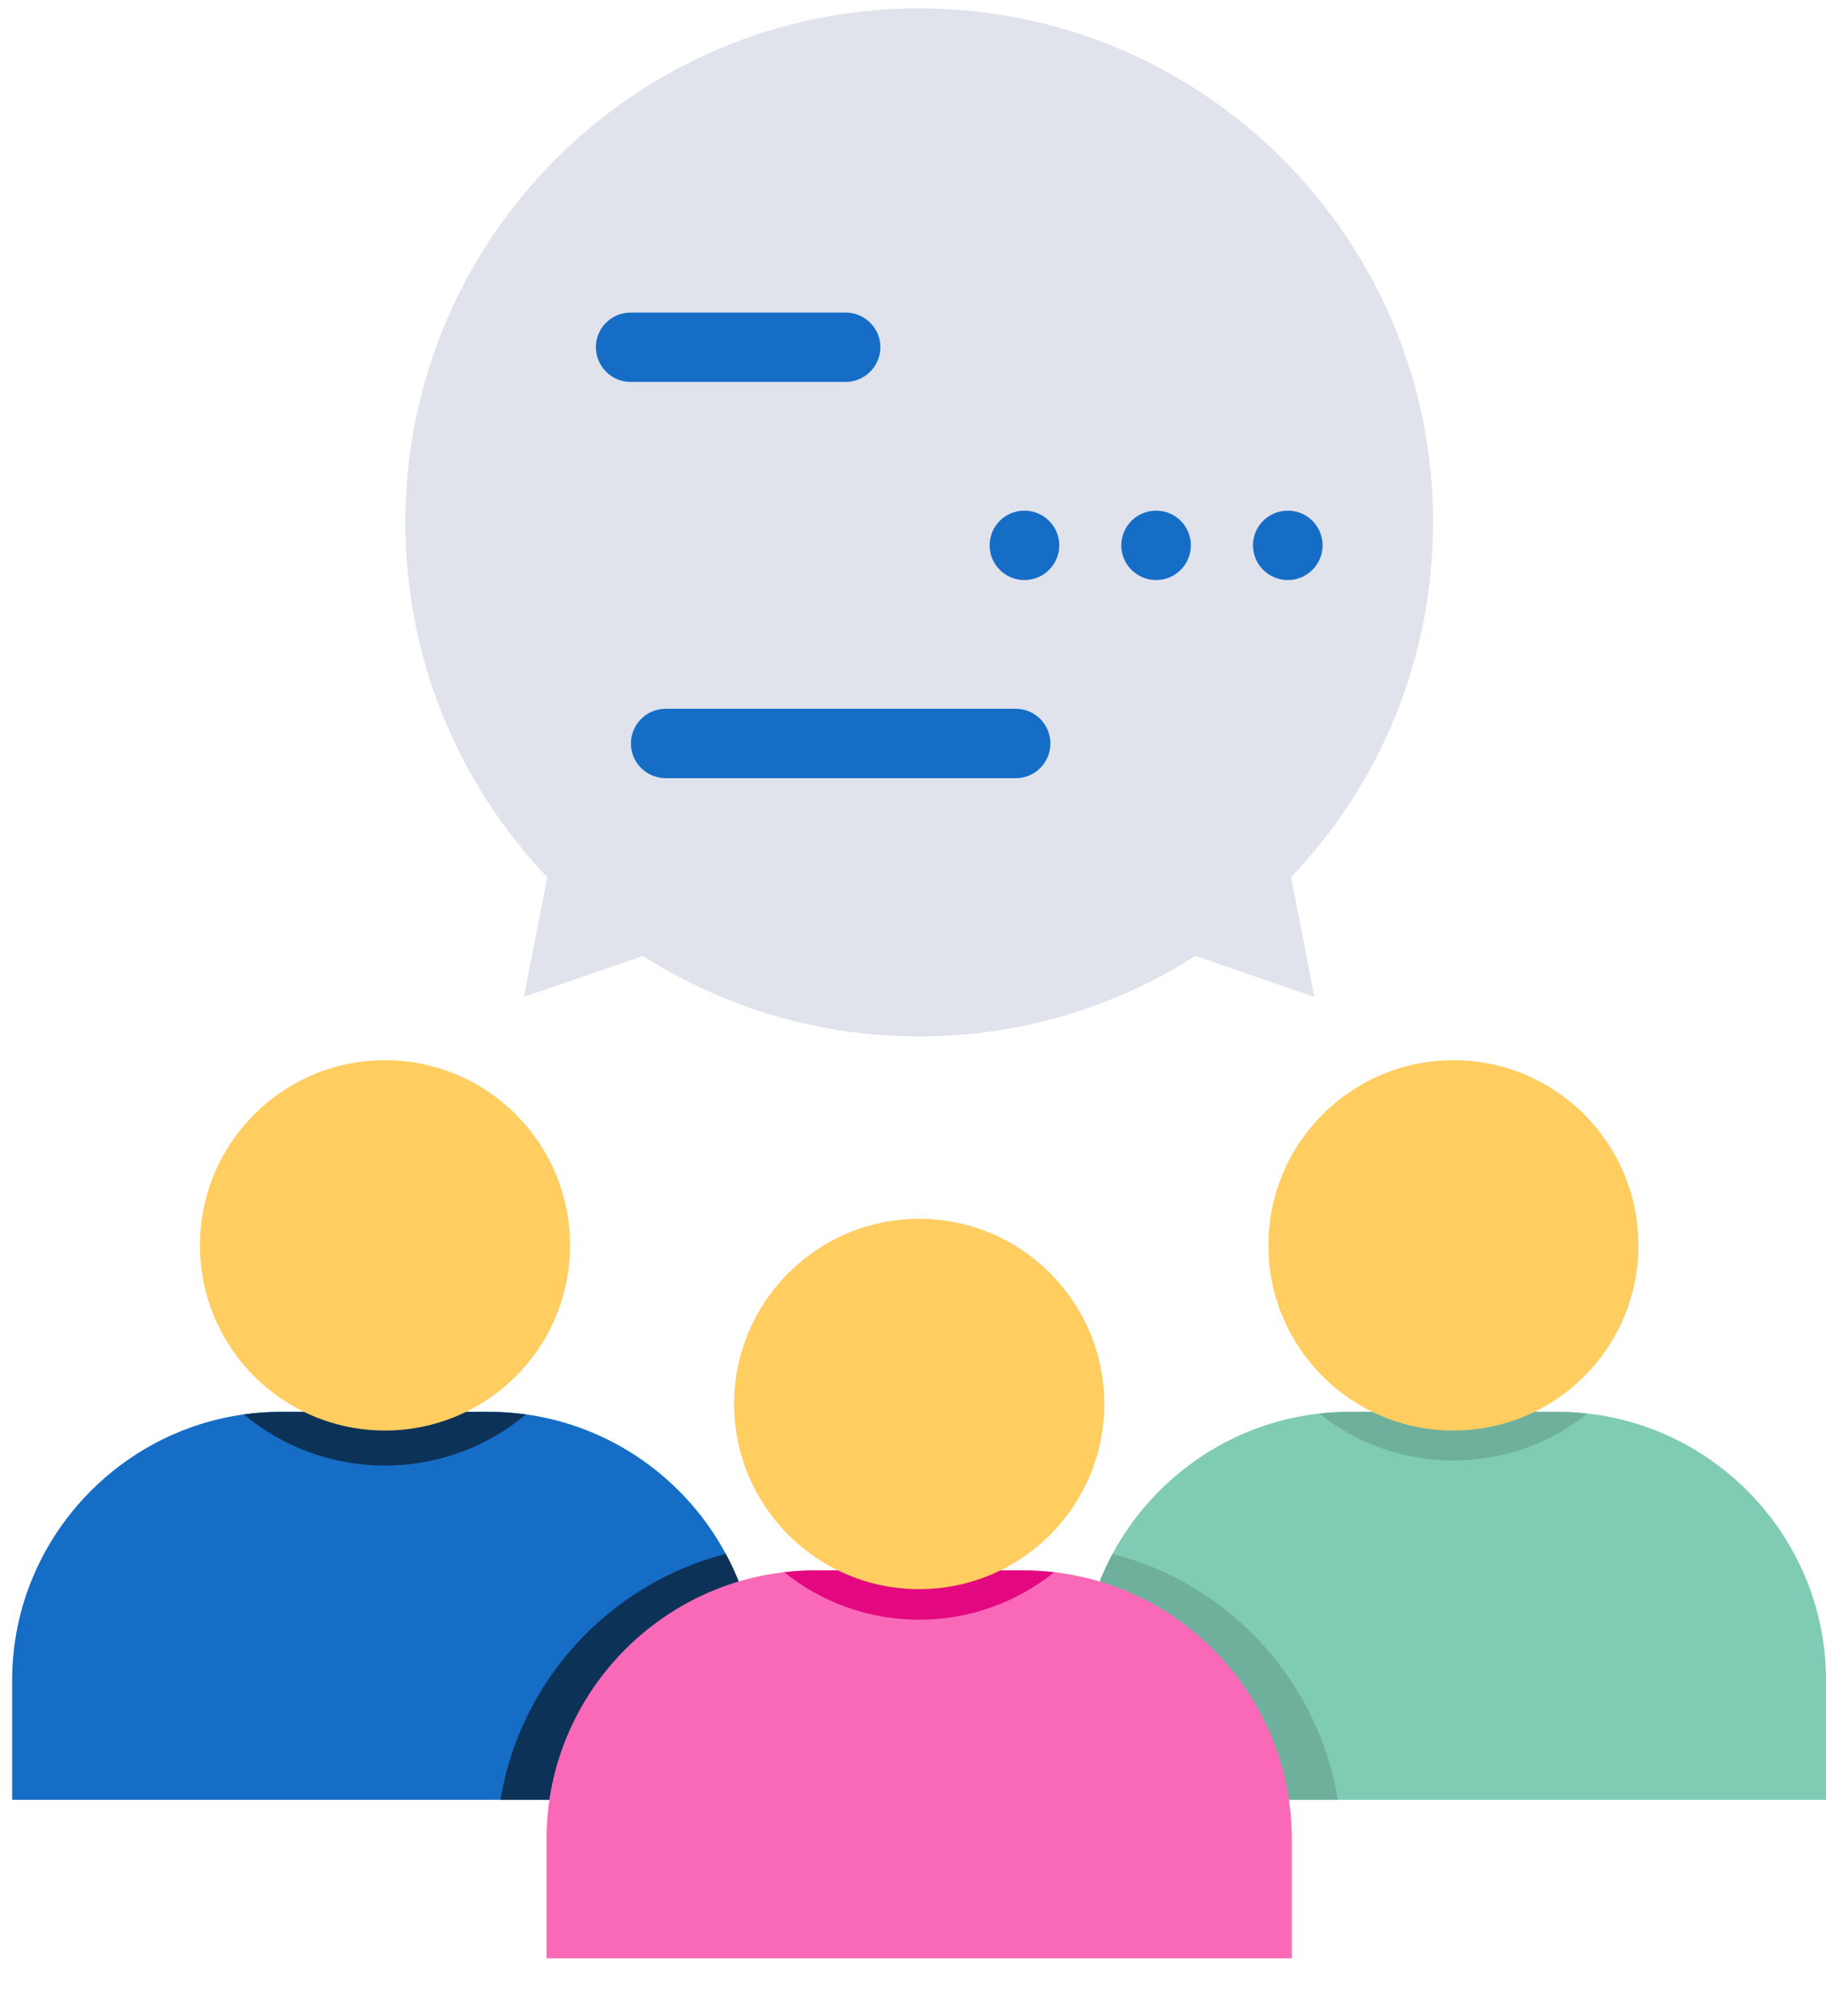
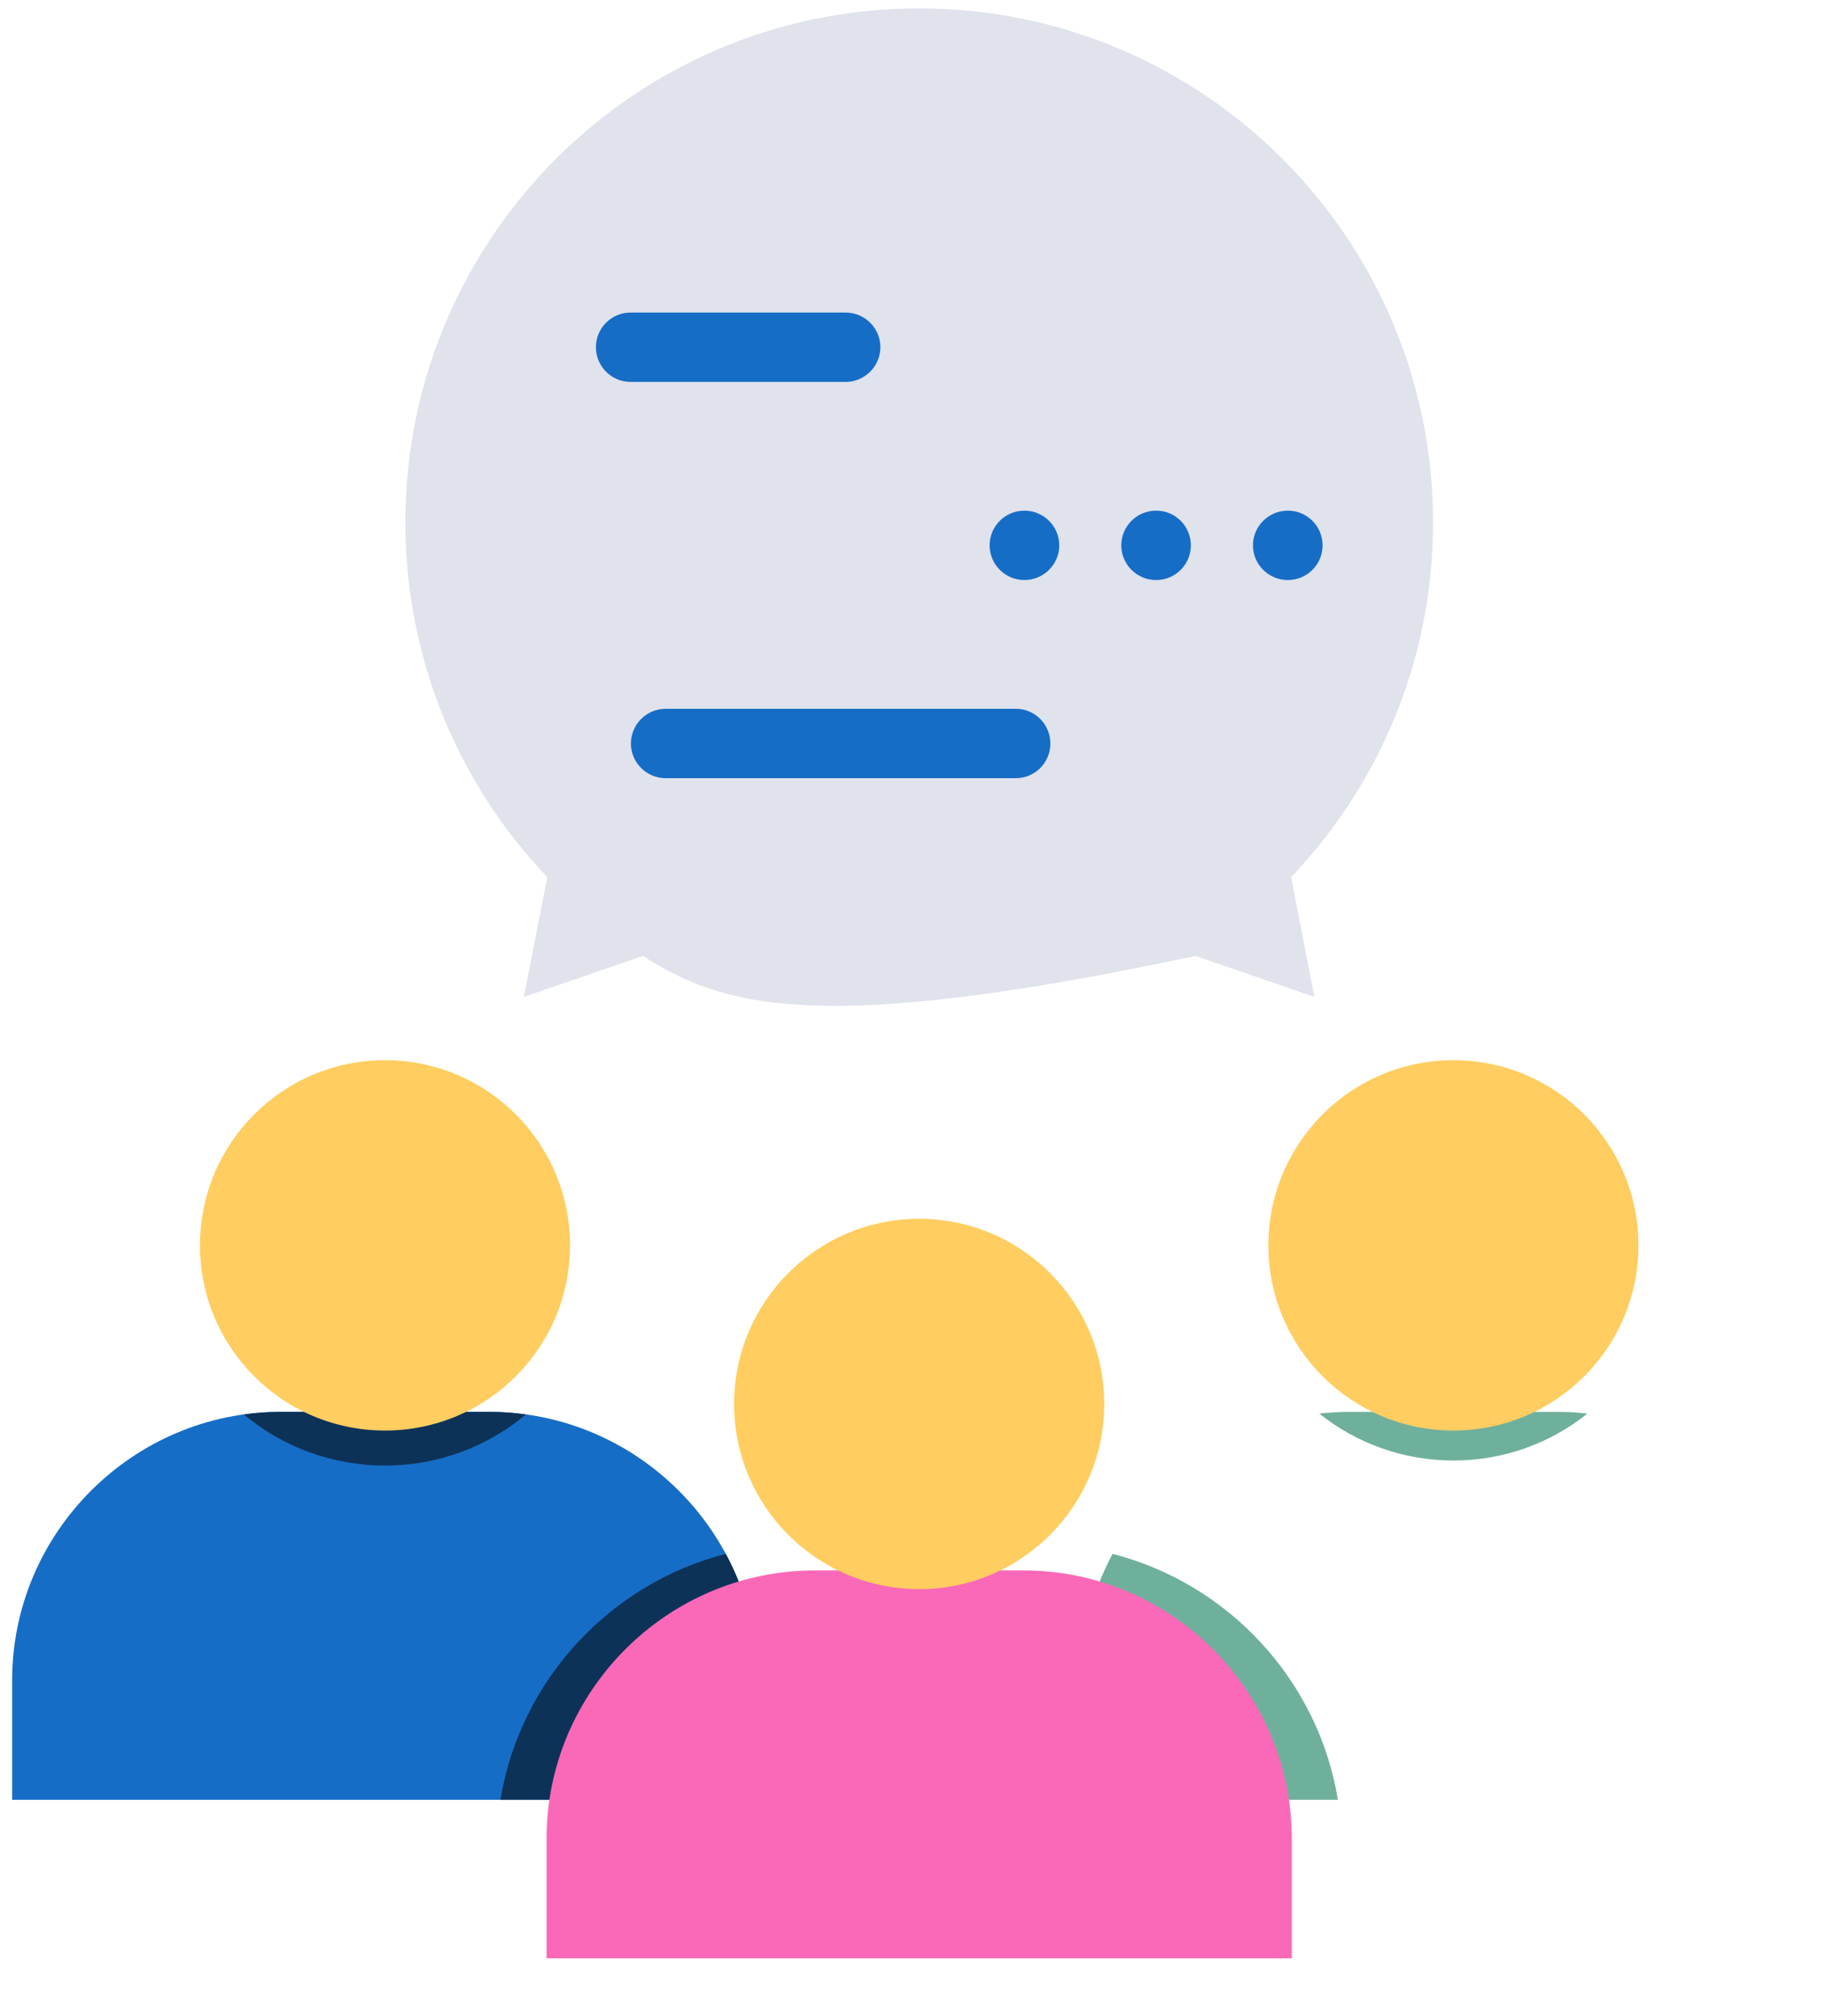
<svg xmlns="http://www.w3.org/2000/svg" width="29" height="32" viewBox="0 0 29 32" fill="none">
-   <path fill-rule="evenodd" clip-rule="evenodd" d="M14.598 0.133C19.105 0.133 22.759 3.787 22.759 8.294C22.759 10.478 21.901 12.461 20.505 13.925L20.875 15.826L18.986 15.175C17.718 15.984 16.213 16.454 14.598 16.454C12.984 16.454 11.479 15.985 10.211 15.175L8.321 15.826L8.692 13.925C7.295 12.46 6.438 10.477 6.438 8.294C6.438 3.787 10.092 0.133 14.598 0.133Z" fill="#E0E2EC" />
+   <path fill-rule="evenodd" clip-rule="evenodd" d="M14.598 0.133C19.105 0.133 22.759 3.787 22.759 8.294C22.759 10.478 21.901 12.461 20.505 13.925L20.875 15.826L18.986 15.175C12.984 16.454 11.479 15.985 10.211 15.175L8.321 15.826L8.692 13.925C7.295 12.46 6.438 10.477 6.438 8.294C6.438 3.787 10.092 0.133 14.598 0.133Z" fill="#E0E2EC" />
  <path d="M10.572 12.354C10.268 12.354 10.02 12.106 10.02 11.804C10.02 11.5 10.268 11.252 10.572 11.252H16.133C16.437 11.252 16.682 11.5 16.682 11.804C16.682 12.106 16.437 12.354 16.133 12.354H10.572ZM16.271 8.107C16.575 8.107 16.823 8.354 16.823 8.658C16.823 8.96 16.575 9.208 16.271 9.208H16.267C15.963 9.208 15.717 8.96 15.717 8.658C15.717 8.354 15.963 8.107 16.267 8.107H16.271ZM20.455 8.107C20.759 8.107 21.005 8.354 21.005 8.658C21.005 8.96 20.759 9.208 20.455 9.208H20.451C20.147 9.208 19.899 8.96 19.899 8.658C19.899 8.354 20.147 8.107 20.451 8.107H20.455ZM18.363 8.107C18.668 8.107 18.913 8.354 18.913 8.658C18.913 8.96 18.668 9.208 18.363 9.208H18.359C18.055 9.208 17.808 8.96 17.808 8.658C17.808 8.354 18.055 8.107 18.359 8.107H18.363ZM13.43 4.962C13.734 4.962 13.982 5.209 13.982 5.511C13.982 5.815 13.734 6.063 13.43 6.063H10.014C9.71 6.063 9.464 5.815 9.464 5.511C9.464 5.209 9.71 4.962 10.014 4.962H13.43Z" fill="#166DC6" />
  <path fill-rule="evenodd" clip-rule="evenodd" d="M7.771 22.414H4.454C2.113 22.414 0.193 24.33 0.193 26.675V28.572H12.032V26.675C12.032 24.33 10.115 22.414 7.771 22.414Z" fill="#166DC6" />
  <path fill-rule="evenodd" clip-rule="evenodd" d="M7.948 28.572H12.032V26.675C12.032 25.951 11.849 25.266 11.527 24.668C9.686 25.14 8.259 26.675 7.948 28.572Z" fill="#0D3257" />
  <path fill-rule="evenodd" clip-rule="evenodd" d="M7.772 22.414H4.454C4.258 22.414 4.064 22.427 3.873 22.455C4.48 22.962 5.261 23.266 6.114 23.266C6.966 23.266 7.746 22.962 8.352 22.455C8.164 22.427 7.968 22.414 7.772 22.414Z" fill="#0D3257" />
  <path fill-rule="evenodd" clip-rule="evenodd" d="M6.115 16.831C4.49 16.831 3.176 18.147 3.176 19.771C3.176 21.393 4.49 22.71 6.115 22.71C7.737 22.71 9.053 21.394 9.053 19.771C9.053 18.147 7.737 16.831 6.115 16.831Z" fill="#FFCD60" />
-   <path fill-rule="evenodd" clip-rule="evenodd" d="M24.742 22.414H21.425C19.081 22.414 17.164 24.33 17.164 26.675V28.572H29V26.675C29.001 24.33 27.084 22.414 24.742 22.414Z" fill="#7FCBB4" />
  <path fill-rule="evenodd" clip-rule="evenodd" d="M17.67 24.668C17.348 25.266 17.165 25.951 17.165 26.675V28.572H21.248C20.938 26.675 19.511 25.14 17.67 24.668Z" fill="#6FB09C" />
  <path fill-rule="evenodd" clip-rule="evenodd" d="M24.741 22.414H21.424C21.265 22.414 21.106 22.423 20.952 22.441C21.537 22.907 22.276 23.186 23.081 23.186C23.887 23.186 24.628 22.908 25.21 22.441C25.057 22.423 24.899 22.414 24.741 22.414Z" fill="#6FB09C" />
  <path fill-rule="evenodd" clip-rule="evenodd" d="M23.082 16.831C21.46 16.831 20.144 18.147 20.144 19.771C20.144 21.393 21.46 22.71 23.082 22.71C24.706 22.71 26.021 21.394 26.021 19.771C26.021 18.147 24.706 16.831 23.082 16.831Z" fill="#FFCD60" />
  <path fill-rule="evenodd" clip-rule="evenodd" d="M16.256 24.931H12.939C10.597 24.931 8.68 26.849 8.68 29.192V31.089H20.516V29.192C20.516 26.85 18.599 24.931 16.256 24.931Z" fill="#FA69B8" />
-   <path fill-rule="evenodd" clip-rule="evenodd" d="M16.256 24.931H12.939C12.775 24.931 12.614 24.94 12.455 24.96C13.042 25.432 13.787 25.713 14.598 25.713C15.409 25.713 16.154 25.432 16.741 24.96C16.581 24.941 16.422 24.931 16.256 24.931Z" fill="#E3087F" />
  <path fill-rule="evenodd" clip-rule="evenodd" d="M14.598 19.349C12.976 19.349 11.659 20.665 11.659 22.289C11.659 23.911 12.975 25.228 14.598 25.228C16.221 25.228 17.537 23.912 17.537 22.289C17.537 20.665 16.221 19.349 14.598 19.349Z" fill="#FFCD60" />
</svg>